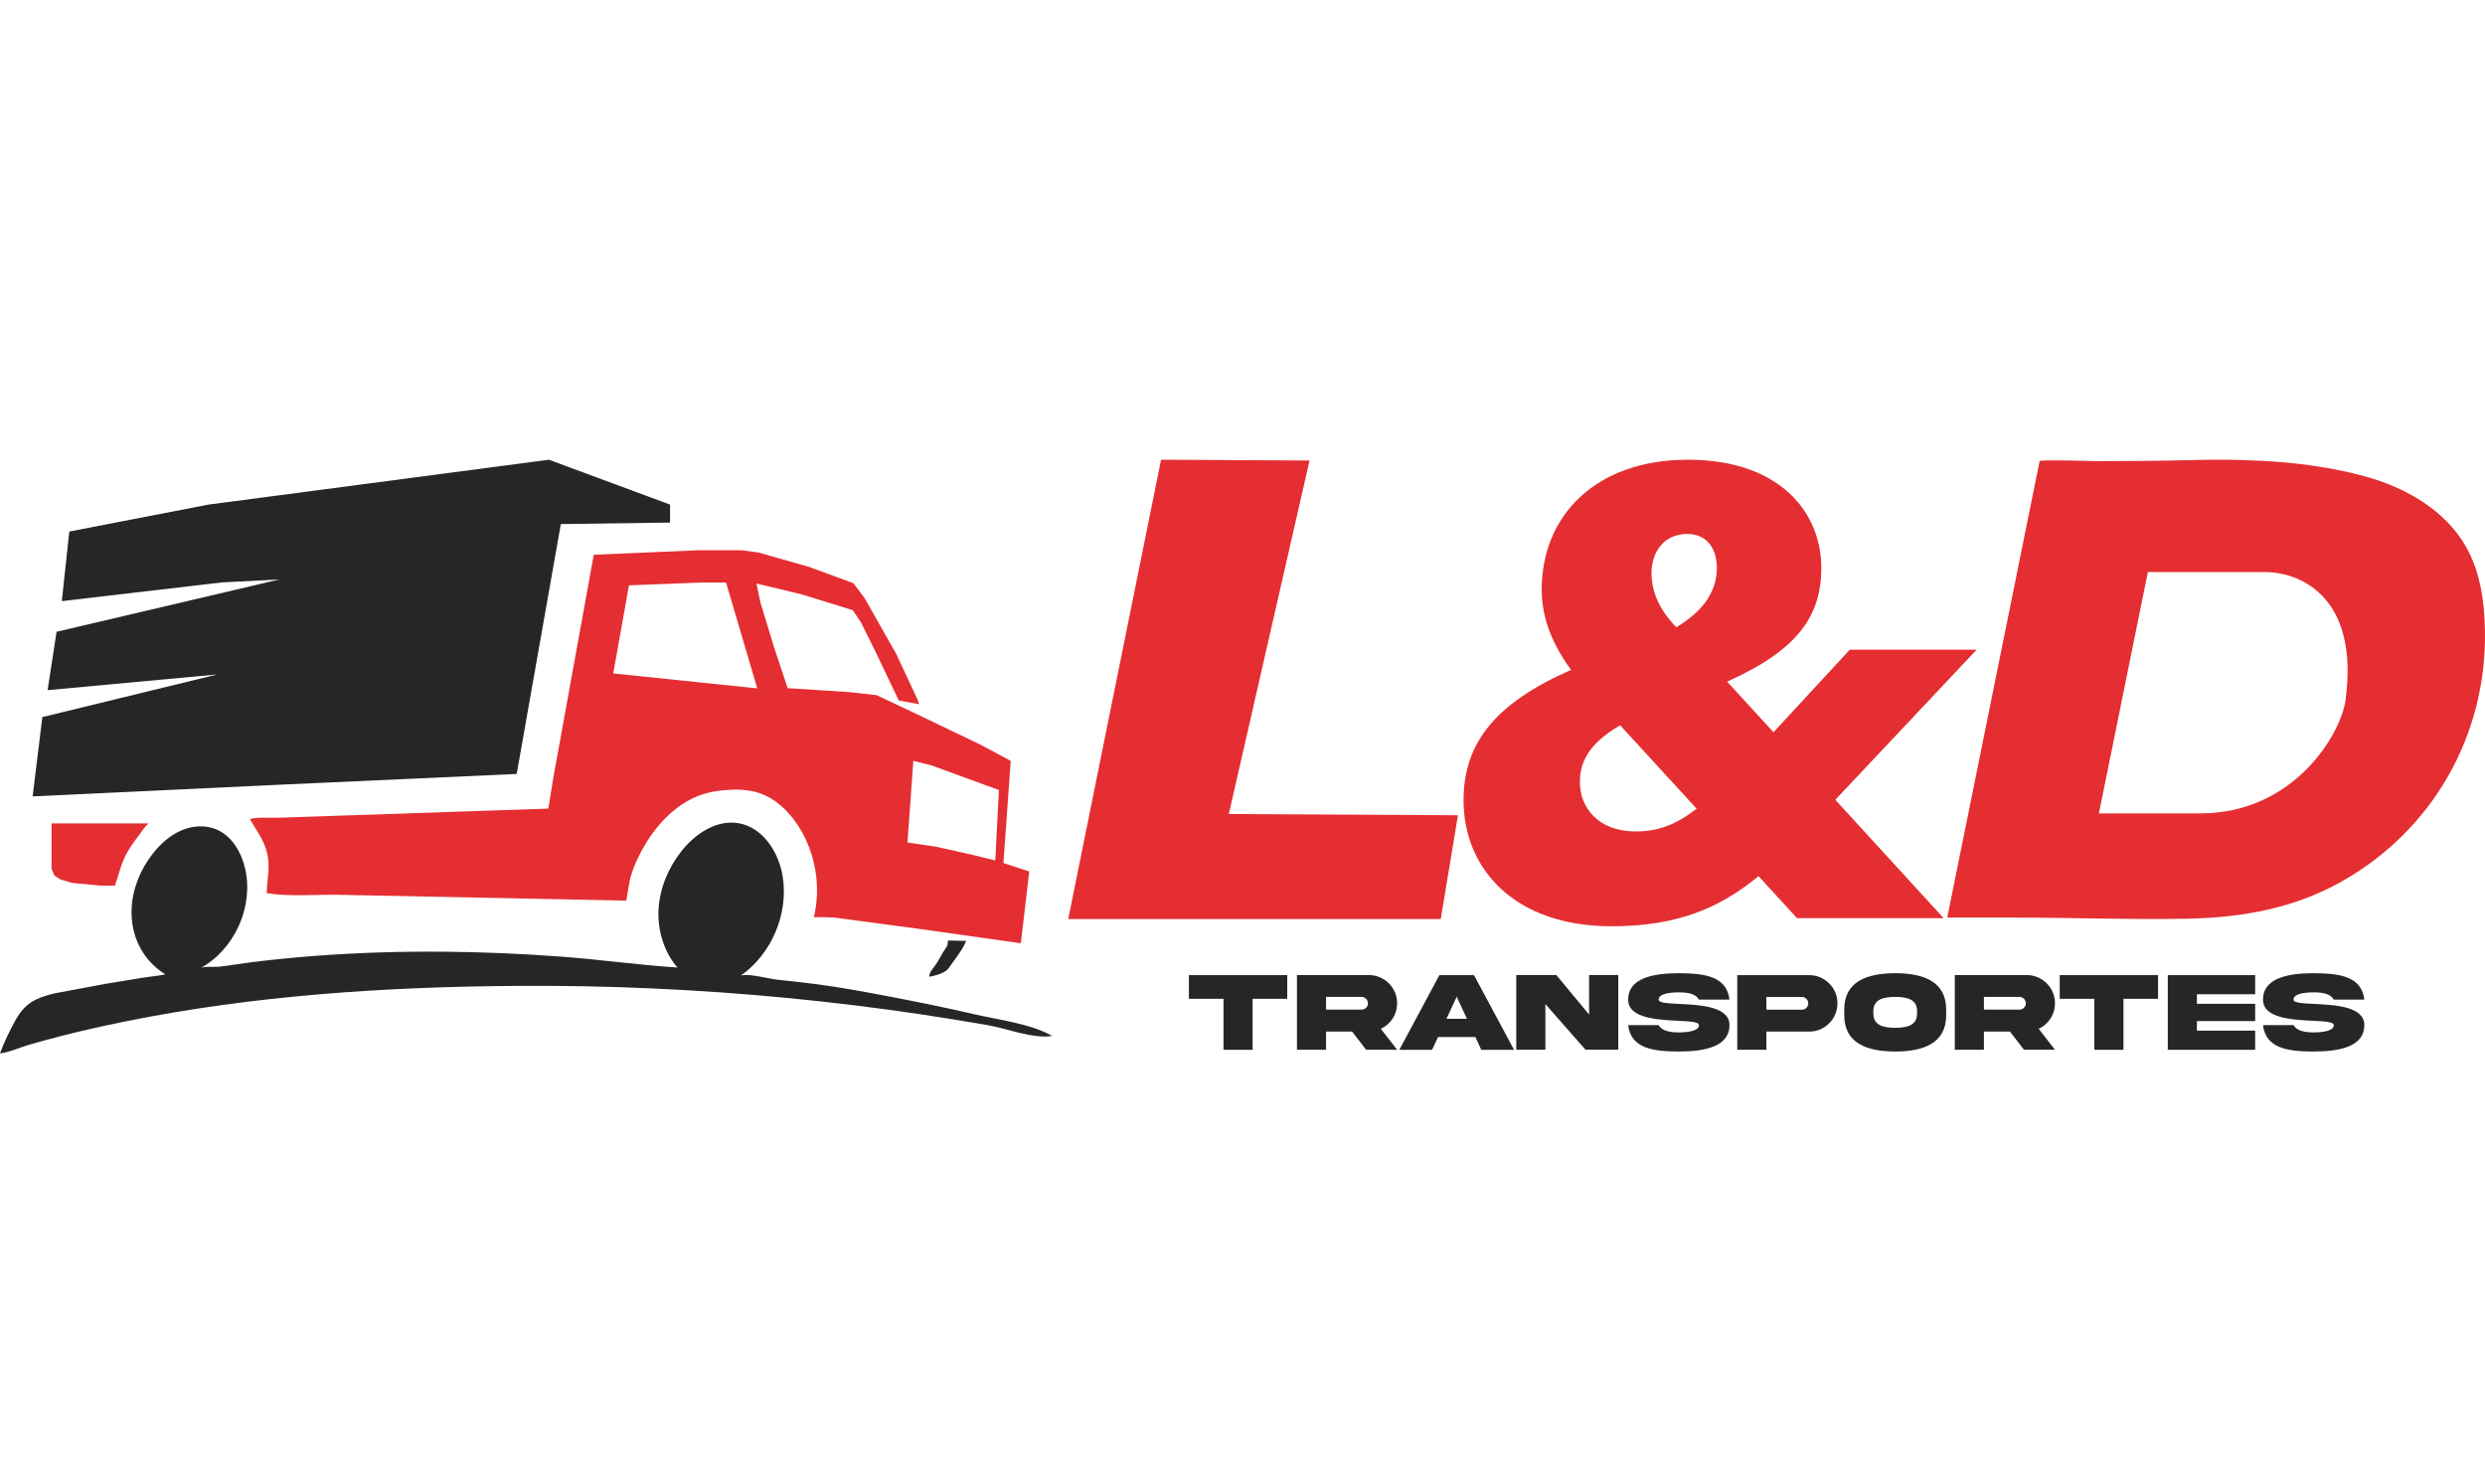
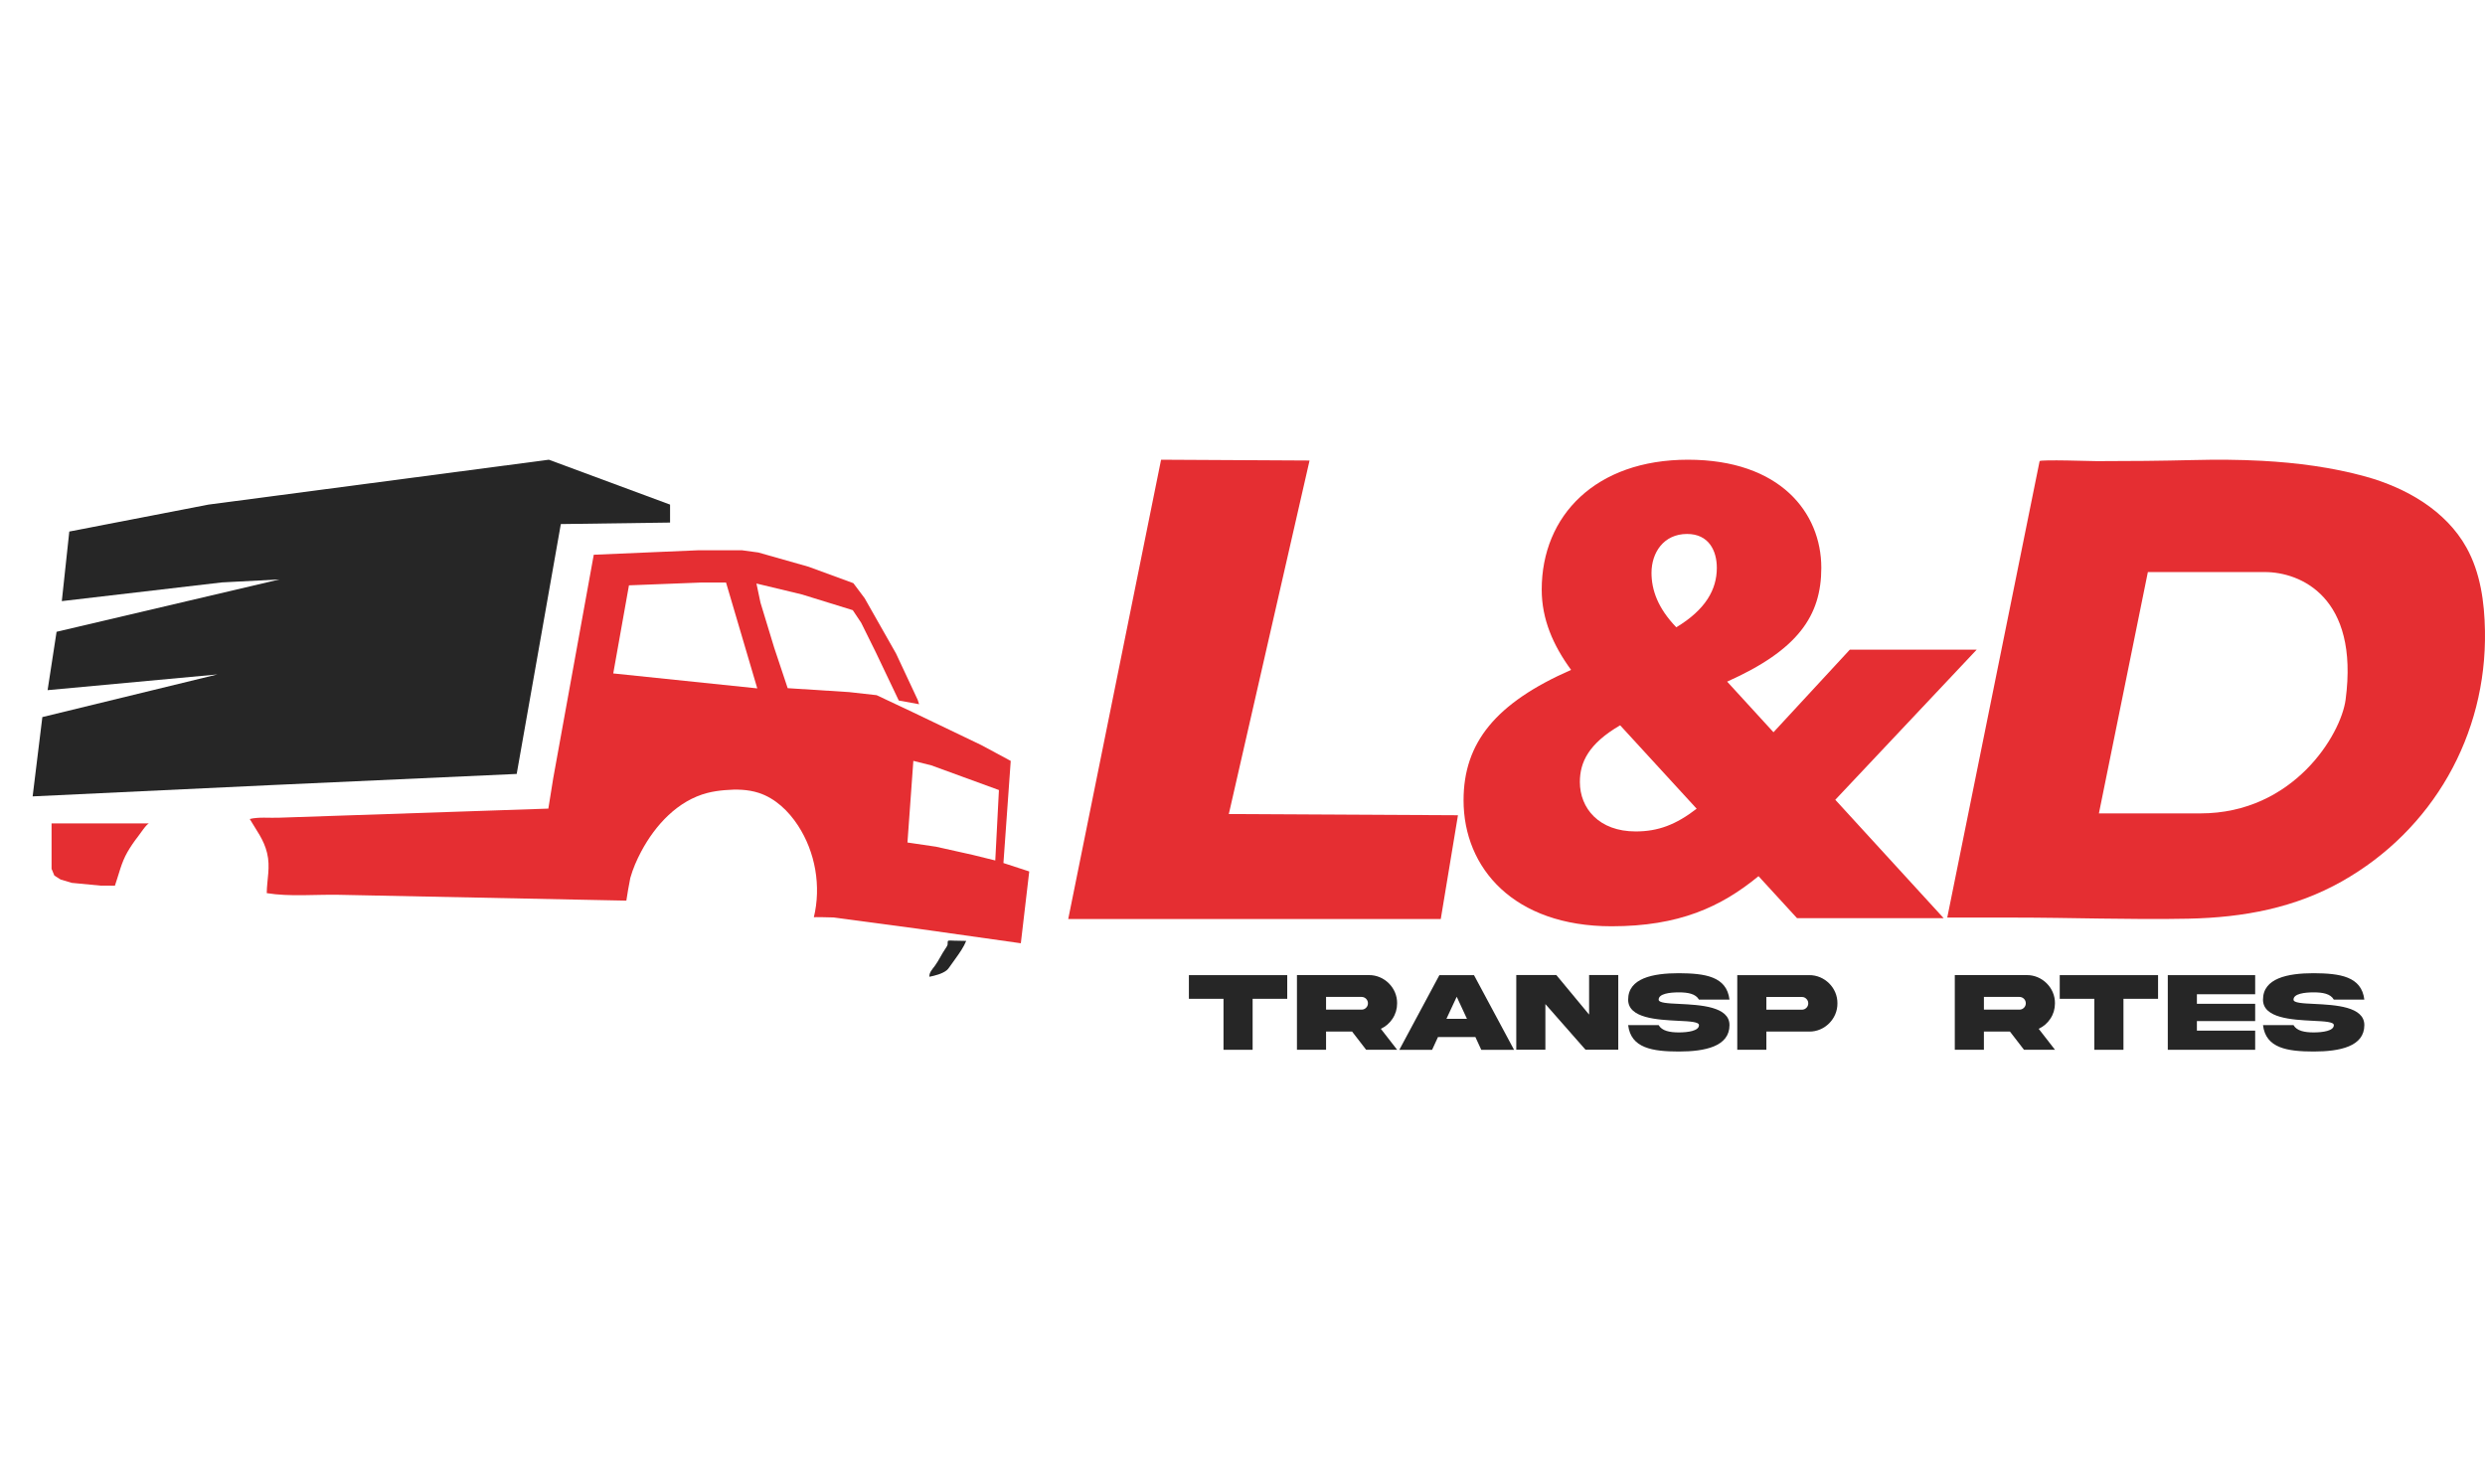
<svg xmlns="http://www.w3.org/2000/svg" id="Capa_1" viewBox="0 0 3216 1920">
  <defs>
    <style>      .st0 {        fill: #262626;      }      .st1 {        fill: #e52e32;      }    </style>
  </defs>
-   <path class="st1" d="M1250.83,978.05c-.2.71-.41,1.42-.59,2.14.26-.71.45-1.42.59-2.14Z" />
  <g>
    <g>
      <g>
        <polygon class="st1" points="1886.84 1055.09 1590.28 1053.53 1694.77 596.01 1502.62 594.97 1382.47 1189.38 1864.59 1189.38 1886.84 1055.09" />
        <path class="st1" d="M2839.07,595.39c-42.1,1.05-83.38,1.42-125.27,1.42-4.54,0-73.76-2.27-74.22,0-.03.14-119.52,590.72-119.52,590.72h85.06c75.46,0,151.09,2.91,226.49,1.43,72.74-1.43,138.99-14.31,199.17-48.29,117.77-66.5,187.56-189.4,185.16-324.31-.66-37.15-5.87-75.24-23.93-107.7-26.58-47.77-77.9-77.35-130.6-91.92-43.05-11.9-88.6-17.89-134.13-20.35-29.65-1.6-59.29-1.71-88.22-.99ZM3035.59,905.56c-6,45.1-67.36,147.13-187.9,147.13h-131.36l63.36-312.33h151.45c45.83,0,122.16,32.1,104.45,165.2Z" />
        <path class="st1" d="M2375.18,1035.06l183.02-194.29h-164.2l-98.82,106.9-59.96-65.51c91.6-40.95,121.85-85.15,121.85-147.3,0-71.56-53.49-139.89-172.6-139.89s-189.24,72.04-189.24,168.12c0,38.5,14.99,72.45,38.02,103.88-97.79,42.94-139.16,94.42-139.16,168.75,0,87.93,65.15,163.06,191.56,163.06,87.2,0,141.55-24.91,190.17-64.84l49.83,54.33h189.76l-140.24-153.21ZM2116.81,1076.05c-47.39,0-72.2-29.85-72.2-64.03,0-25.24,11.08-49.49,52.14-73.33l99,107.94c-26.78,20.68-49.8,29.42-78.94,29.42ZM2169.41,811.85c-23.81-24.74-32.09-48.16-32.09-70.51,0-25.91,15.55-50.29,46.06-50.29,27.98,0,38.48,21.54,38.48,43.86,0,27.92-14.39,54-52.46,76.94Z" />
      </g>
      <g>
        <polygon class="st0" points="1621.1 1358.65 1621.1 1292.65 1665.89 1292.65 1665.89 1262.03 1538.63 1262.03 1538.63 1292.65 1583.42 1292.65 1583.42 1358.65 1621.1 1358.65" />
        <path class="st0" d="M1802.27,1318.25c3.88-5.9,5.82-12.51,5.82-19.77.29-19.99-16.61-36.74-36.52-36.52h-93.1v96.62h37.67v-23.58h33.65l18.19,23.58h40.12l-21.06-27.1c6.33-2.95,11.43-7.4,15.24-13.23ZM1767.9,1304.3c-1.58,1.58-3.52,2.37-5.82,2.37h-45.94v-16.46h45.94c4.6,0,8.27,3.67,8.27,8.27,0,2.23-.79,4.17-2.45,5.82Z" />
        <path class="st0" d="M1861.01,1342.11h48.38l7.62,16.54h42.42l-51.84-96.62h-44.79l-51.84,96.62h42.42l7.62-16.54ZM1885.24,1289.99l13.23,28.54h-26.53l13.3-28.54Z" />
        <polygon class="st0" points="2014.14 1261.88 1962.31 1261.88 1962.31 1358.51 1999.98 1358.51 1999.98 1299.48 2051.88 1358.51 2094.3 1358.51 2094.3 1261.88 2056.56 1261.88 2056.56 1313.07 2014.14 1261.88" />
        <path class="st0" d="M2172.67,1284.31c11.79,0,21.78,1.8,26.1,9.42h39.47c-3.59-30.2-31.71-34.01-65.57-34.22-33.93,0-65.57,6.61-65.57,34.22-.07,24.16,37.82,26.02,64.78,27.39,15.17.72,26.89,1.36,26.89,5.61,0,7.48-14.38,9.42-26.1,9.42s-21.78-1.94-26.1-9.42h-39.47c3.59,29.98,31.71,34.08,65.57,34.15,33.93,0,65.57-6.54,65.57-34.15.07-24.23-37.82-26.1-64.78-27.46-15.17-.72-26.89-1.29-26.89-5.54,0-7.69,14.38-9.42,26.1-9.42Z" />
        <path class="st0" d="M2248.3,1262.03v96.62h37.67v-23.58h55.43c19.91.29,36.81-16.61,36.52-36.52.29-19.99-16.61-36.74-36.52-36.52h-93.1ZM2337.73,1304.37c-1.58,1.58-3.52,2.37-5.75,2.37h-46.01v-16.46h46.01c2.23,0,4.17.79,5.75,2.45,1.66,1.58,2.44,3.52,2.44,5.82s-.79,4.17-2.44,5.82Z" />
-         <path class="st0" d="M2452.76,1360.88c36.31-.07,66.07-10.64,65.93-47.16v-7.04c0-36.52-29.55-47.16-65.93-47.16-36.38.07-66.14,10.57-66,47.16v7.04c-.14,36.52,29.62,47.09,66,47.16ZM2424.44,1308.97c-.22-15.74,12.87-18.62,28.33-18.84,15.39.22,28.47,3.09,28.25,18.84v2.37c.22,15.82-12.87,18.69-28.25,18.91-15.46-.22-28.54-3.09-28.33-18.91v-2.37Z" />
        <path class="st0" d="M2653.63,1318.25c3.88-5.9,5.82-12.51,5.82-19.77.29-19.99-16.61-36.74-36.52-36.52h-93.1v96.62h37.67v-23.58h33.65l18.19,23.58h40.11l-21.06-27.1c6.32-2.95,11.43-7.4,15.24-13.23ZM2619.27,1304.3c-1.58,1.58-3.52,2.37-5.82,2.37h-45.94v-16.46h45.94c4.6,0,8.27,3.67,8.27,8.27,0,2.23-.79,4.17-2.44,5.82Z" />
        <polygon class="st0" points="2665.64 1292.65 2710.43 1292.65 2710.43 1358.65 2748.1 1358.65 2748.1 1292.65 2792.89 1292.65 2792.89 1262.03 2665.64 1262.03 2665.64 1292.65" />
        <polygon class="st0" points="2805.48 1358.65 2918.56 1358.65 2918.56 1333.85 2843.15 1333.85 2843.15 1321.48 2918.56 1321.48 2918.56 1299.12 2843.15 1299.12 2843.15 1286.76 2918.56 1286.76 2918.56 1262.03 2805.48 1262.03 2805.48 1358.65" />
        <path class="st0" d="M2994.27,1284.31c11.79,0,21.78,1.8,26.1,9.42h39.47c-3.59-30.2-31.71-34.01-65.57-34.22-33.93,0-65.57,6.61-65.57,34.22-.07,24.16,37.82,26.02,64.78,27.39,15.17.72,26.89,1.36,26.89,5.61,0,7.48-14.38,9.42-26.1,9.42s-21.78-1.94-26.1-9.42h-39.47c3.59,29.98,31.71,34.08,65.57,34.15,33.93,0,65.57-6.54,65.57-34.15.07-24.23-37.82-26.1-64.78-27.46-15.17-.72-26.89-1.29-26.89-5.54,0-7.69,14.38-9.42,26.1-9.42Z" />
      </g>
    </g>
    <g>
      <path class="st1" d="M78.36,1138.24l14.52,4.36,37.76,3.63c6.02,0,12.07-.1,18.08.05,5.21-15.02,8.15-29.52,16.23-43.58,4.07-7.07,8.73-13.78,13.74-20.21,2.15-2.76,11.47-16.87,14.4-16.87h-126.36v58.82l3.63,8.71,7.99,5.08Z" />
      <polygon class="st0" points="668.69 1001.63 725.81 678.24 867.17 676.3 867.17 653.06 710.32 594.97 269.77 653.06 89.68 687.92 80 777.97 287.2 753.76 361.75 749.89 73.22 817.66 61.6 893.19 281.39 872.85 54.82 928.04 42.24 1030.68 349.17 1016.15 668.69 1001.63" />
-       <path class="st0" d="M1259.49,1312.33c-35.36-8.23-70.96-15.43-106.61-22.27-32.43-6.22-65.05-12.27-97.8-16.52-16.73-2.17-33.56-3.94-50.34-5.74-8.27-.89-40.28-9.13-46.67-4.69,40.3-28.01,62.51-79.95,54.92-128.44-4.94-31.56-25.55-63.8-57.03-69.25-28.53-4.94-56.38,13.58-74.24,36.37-16.76,21.4-27.83,47.58-29.42,74.71-1.59,27.13,6.72,55.09,24.44,75.69-50.64-3.34-100.91-10.48-151.47-14.2-49.99-3.68-100.1-5.86-150.23-6.29-55.99-.48-112.01,1.19-167.84,5.45-27.32,2.09-54.59,4.79-81.78,8.17-14.19,1.76-28.34,4.32-42.54,5.85-5.44.59-18.6-.86-23.32,1.74,44.06-24.28,68.81-79.2,57.81-128.3-4.84-21.58-17.34-43.01-37.82-51.38-4.46-1.82-9.15-2.95-13.91-3.45-10.81-1.13-22.03.96-32.01,5.42-14.38,6.42-26.36,17.39-36.05,29.8-16.06,20.58-26.41,45.94-27.27,72.03-1.15,34.93,14.45,65.77,43.59,83.98,0,0-7.99,1.45-7.99,1.45l-21.06,2.9-48.65,7.99s-66.08,12.34-66.08,12.35c-24.2,6-38.11,12.59-50.58,35.53-7.31,13.46-14.22,27.67-19.56,42.02,11.89-1.21,24.98-7.44,36.67-10.85,14.41-4.21,28.9-8.14,43.45-11.85,27.04-6.89,54.29-12.99,81.64-18.53,166.51-33.77,337.18-44.89,506.66-46.09,116.89-.82,233.82,4.38,350.17,15.6,58.17,5.61,116.2,12.72,174.01,21.33,28.9,4.31,57.75,8.99,86.53,14.04,23.61,4.15,59.57,18.17,82.53,13.74-28.37-15.99-70.32-20.9-102.17-28.32Z" />
      <path class="st0" d="M1236.66,1240.52c5.18-7.24,10.4-14.57,13.78-22.81-5.32,0-10.63-.33-15.95-.31-1.45,0-6.59-.62-7.66.39-.04.04-.07.08-.1.13-.52.89-.1,4.09-.56,5.27-.66,1.7-1.73,3.2-2.76,4.7-4.94,7.16-8.53,15.34-13.69,22.29-3.17,4.28-7.47,8.65-6.91,13.95,7.19-1.48,16.46-3.74,22.34-8.38,1.38-1.09,2.42-2.54,3.44-3.96,2.69-3.76,5.37-7.52,8.06-11.28Z" />
      <path class="st1" d="M716.19,1005.84l-6.54,40.67c-32.09,1.08-64.18,2.16-96.27,3.25-60.72,2.05-121.43,4.09-182.15,6.14-23.71.8-47.42,1.6-71.13,2.4-11.56.39-25.83-1.15-36.88,1.65,8.63,14.75,18.19,26.57,22.39,43.84,4.52,18.57-.17,34.07-.4,52.1,29.74,4.88,63.3,1.56,93.45,2.17,58.9,1.19,117.8,2.39,176.71,3.58,51.8,1.05,103.59,2.1,155.39,3.15,13.28.27,26.56.54,39.84.81-.25,0,4.5-27.15,5.13-29.39,3.32-11.85,8.26-23.19,14.03-34.04,18.44-34.71,47.67-66.14,85.73-75.95,7.36-1.9,14.92-2.96,22.5-3.62,14.74-1.29,29.86-1.04,43.93,3.54,21.36,6.95,38.56,23.43,50.83,42.24,22.58,34.62,30.17,78.66,20.49,118.84.16-.67,22.73.15,25.33.15l108.93,14.52,133.62,18.88,10.89-92.95-33.4-10.89,9.44-132.16-37.76-20.33-89.32-42.84-46.48-21.91-35.58-3.99-79.52-5.08-17.43-52.28-17.79-58.46-5.2-24.69,58.94,14.16,65.72,20.33,10.89,16.34,18.88,38.12,29.77,62.45,26.32,4.81-1.82-5.63-28.08-60.03-40.67-71.65-14.52-19.36-58.09-21.3-64.87-18.4-21.3-2.9h-56.16l-135.55,5.81-52.22,287.9ZM1182.03,984.72l23.24,5.81,87.5,31.95-4.72,91.14-29.41-7.26-47.2-10.53-37.04-5.45,7.62-105.66ZM813.98,757.54l93.68-3.63h31.95l40.42,136.99-186.38-19.35,20.33-114.01Z" />
    </g>
  </g>
</svg>